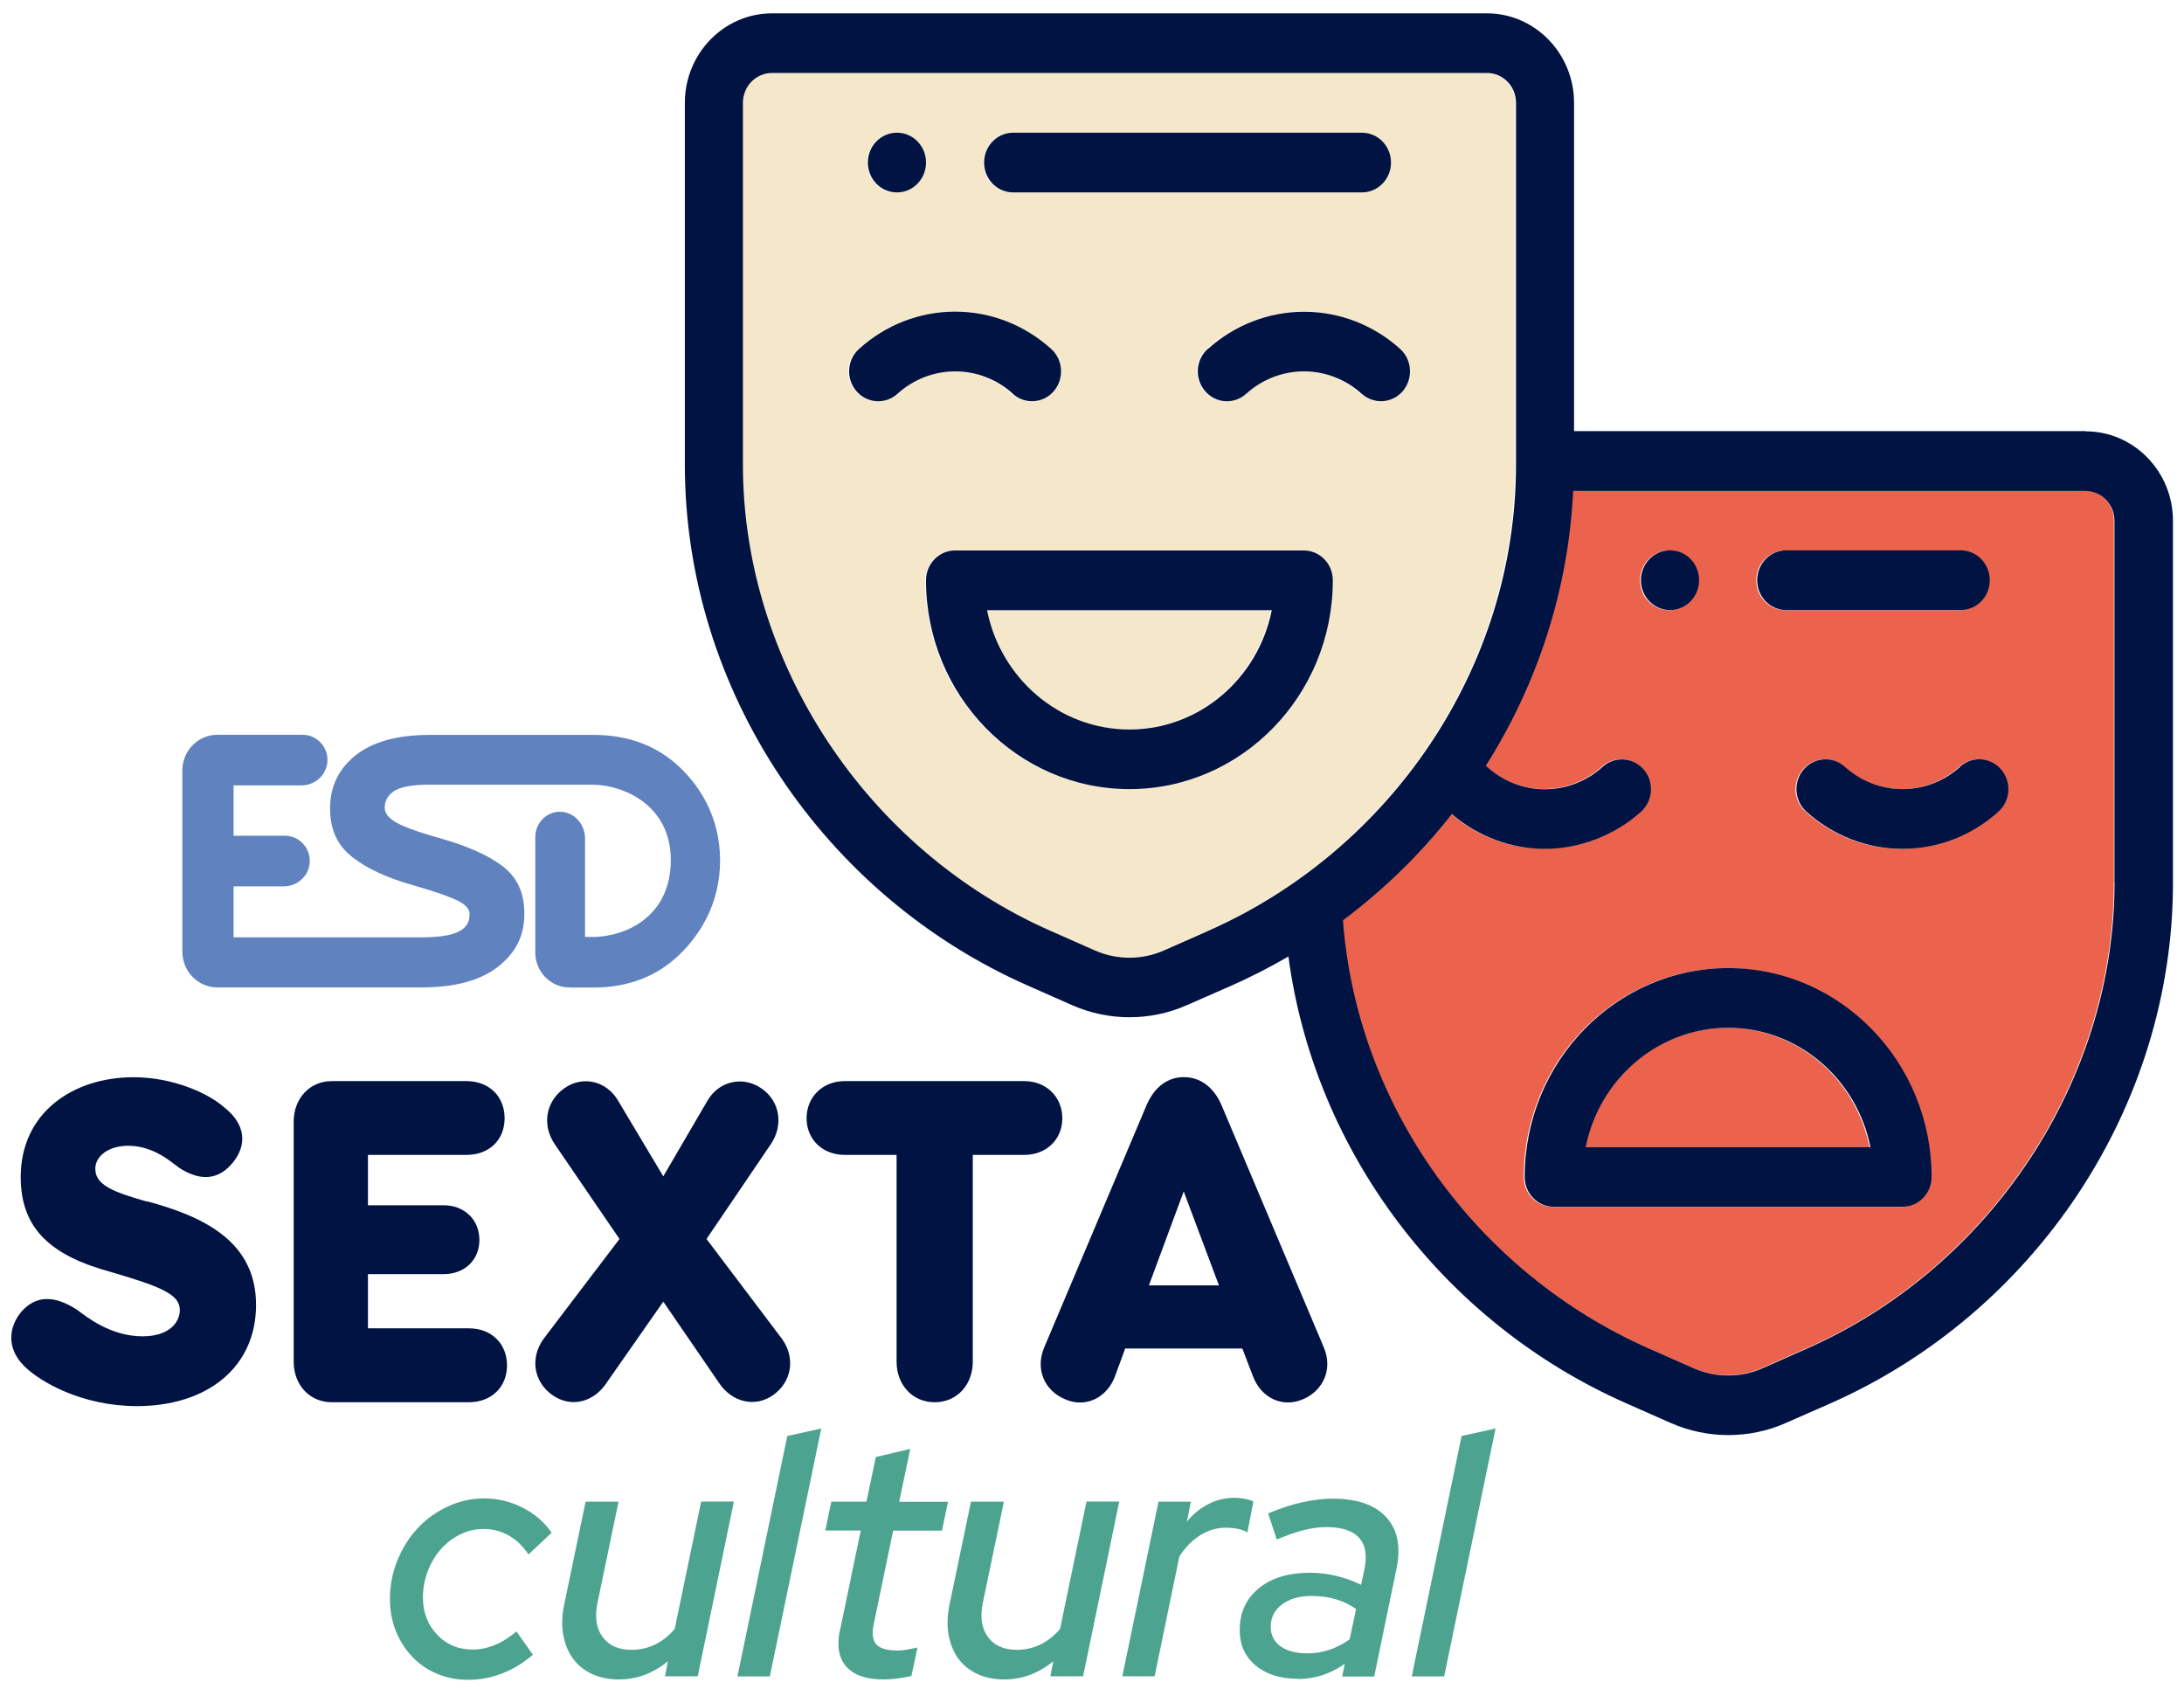
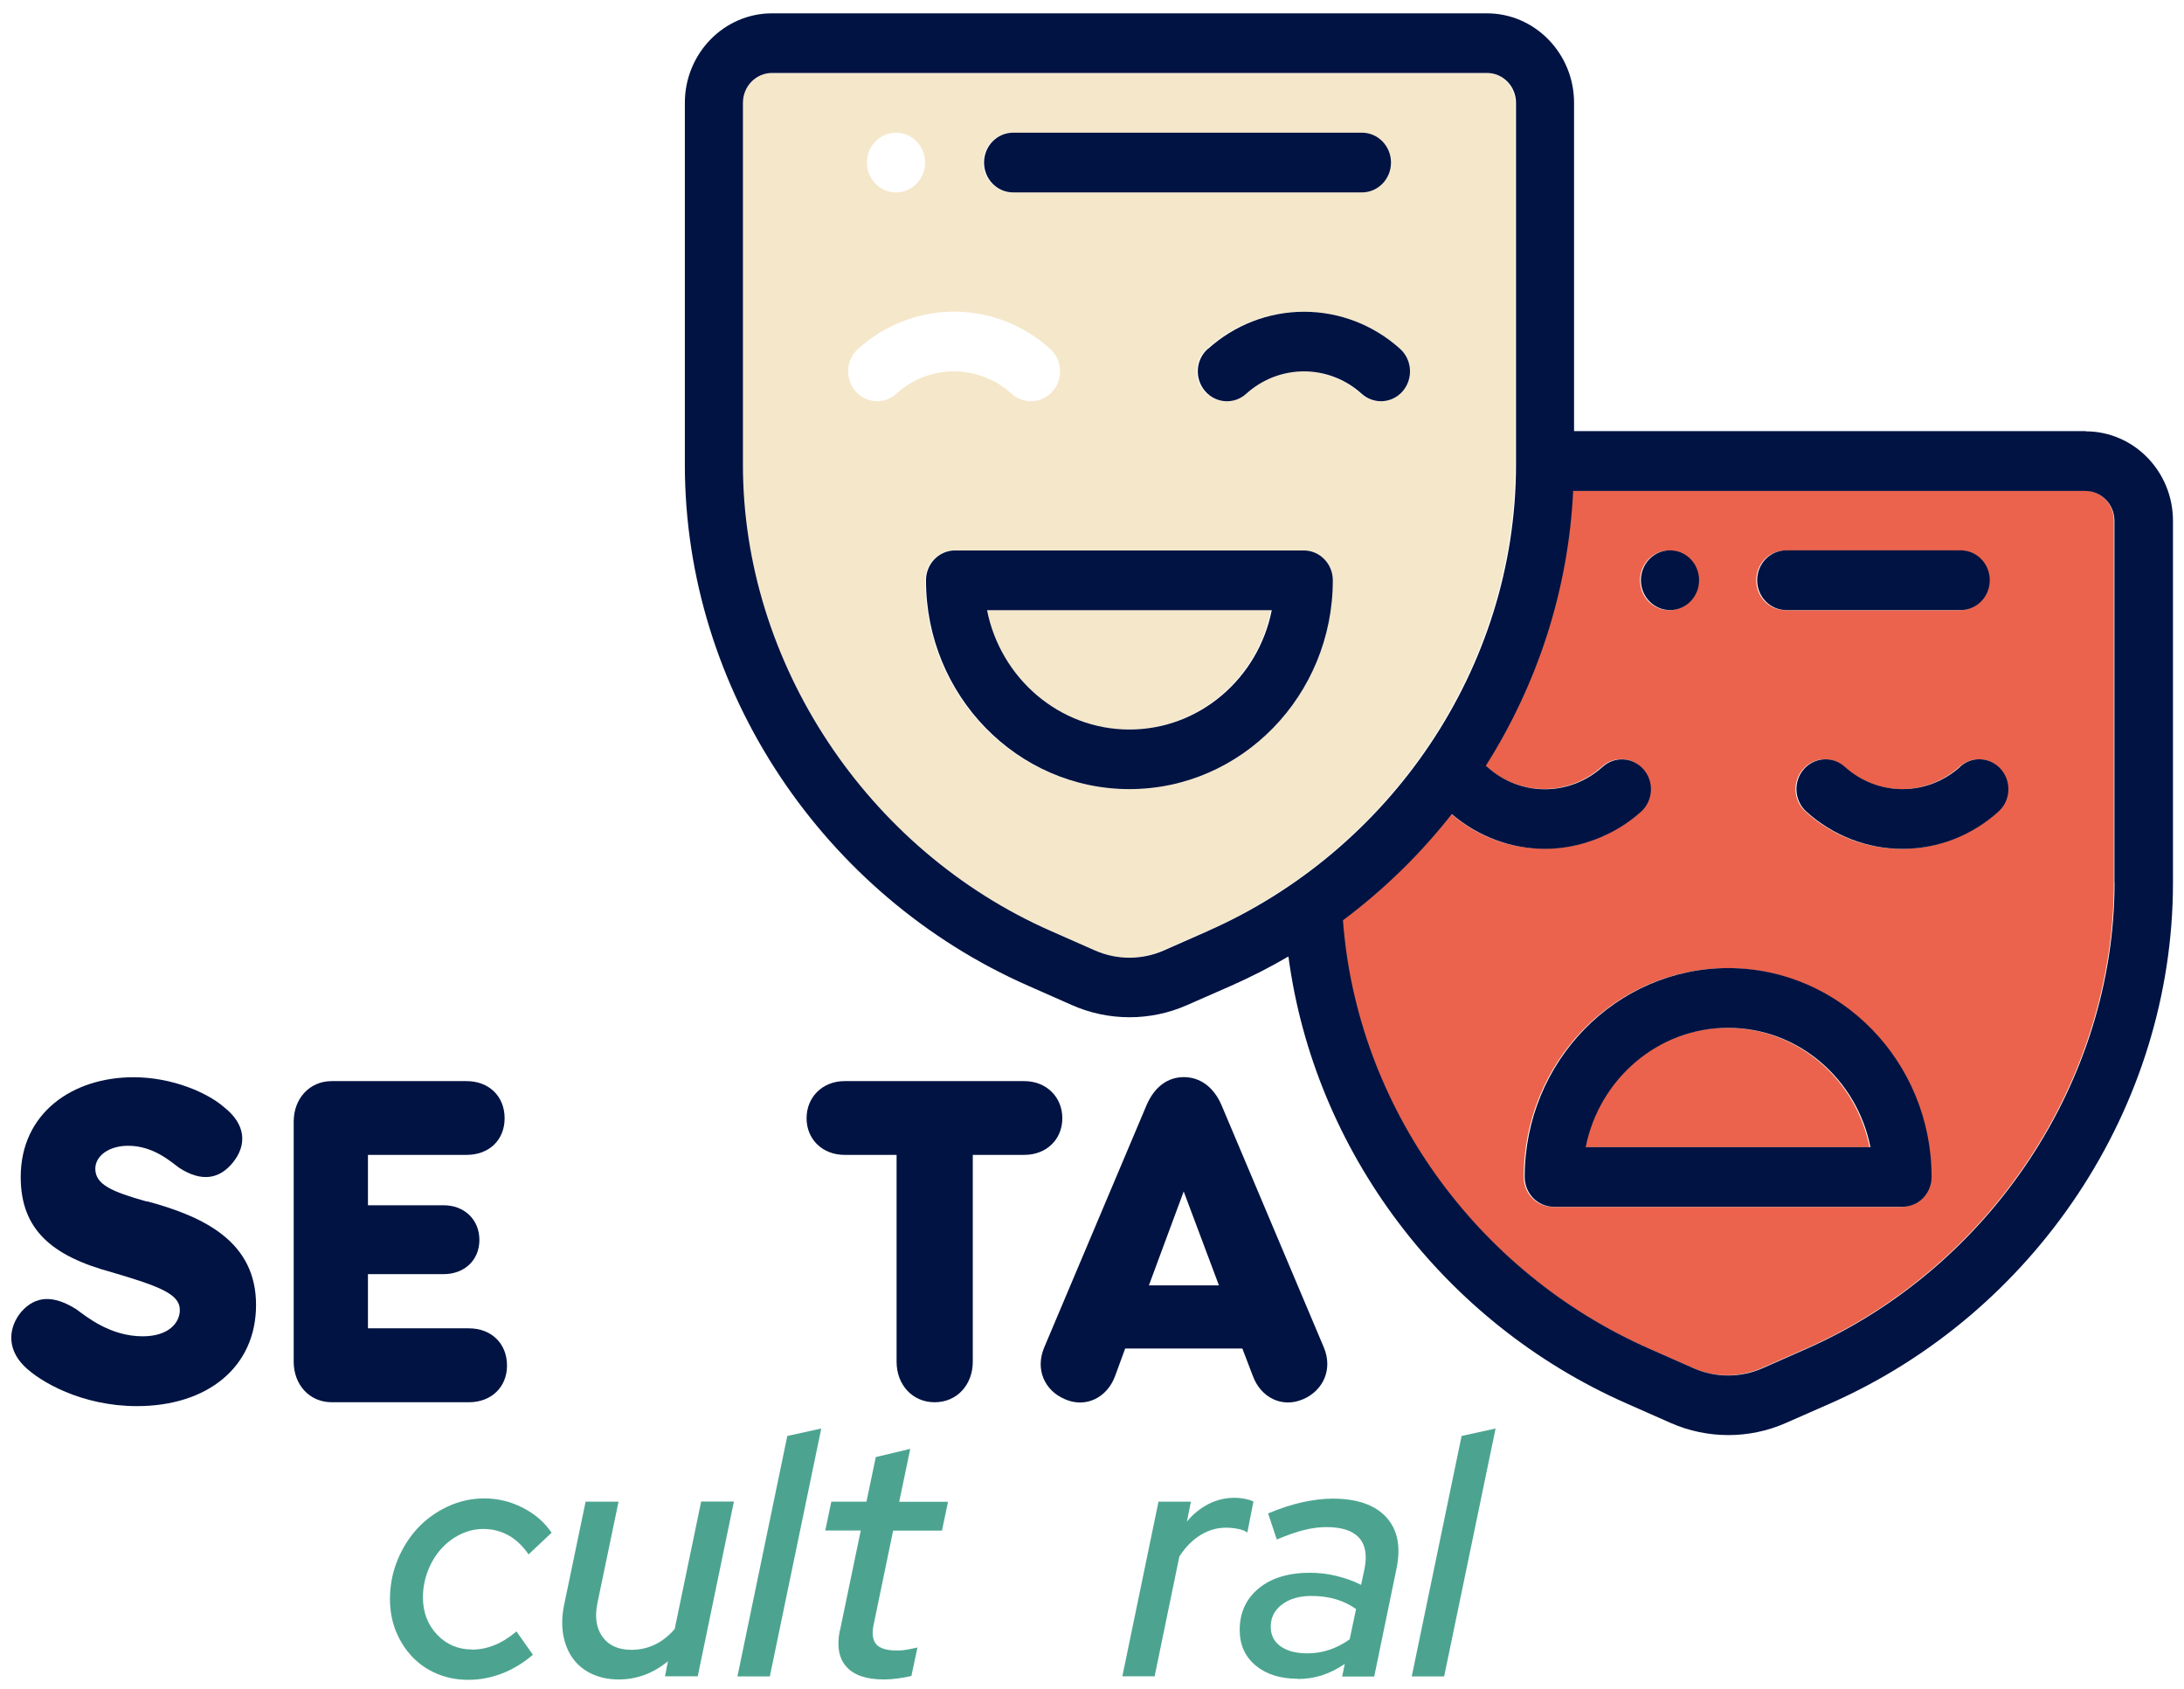
<svg xmlns="http://www.w3.org/2000/svg" width="97" height="75" viewBox="0 0 97 75" fill="none">
  <g clip-path="url(#clip0_159124_5790)">
    <path d="M67.291 20.641V4.566C67.291 3.832 66.713 3.24 65.999 3.24H34.247C33.533 3.24 32.955 3.832 32.955 4.566V20.636C32.955 29.42 38.457 37.735 46.64 41.339L48.595 42.203C49.563 42.629 50.678 42.629 51.645 42.203L53.601 41.339C61.672 37.793 67.286 29.685 67.286 20.636L67.291 20.641ZM62.25 17.37C61.778 17.916 60.963 17.973 60.426 17.484C59.716 16.844 58.809 16.491 57.862 16.491C56.914 16.491 56.008 16.844 55.298 17.484C54.766 17.968 53.946 17.916 53.474 17.37C53.003 16.818 53.054 15.981 53.586 15.497C54.766 14.431 56.281 13.844 57.857 13.844C59.433 13.844 60.947 14.431 62.128 15.497C62.66 15.981 62.716 16.818 62.239 17.37H62.25ZM44.958 5.892H60.446C61.16 5.892 61.738 6.485 61.738 7.218C61.738 7.951 61.16 8.544 60.446 8.544H44.958C44.243 8.544 43.666 7.951 43.666 7.218C43.666 6.485 44.243 5.892 44.958 5.892ZM39.795 5.892C40.509 5.892 41.087 6.485 41.087 7.218C41.087 7.951 40.509 8.544 39.795 8.544C39.081 8.544 38.503 7.951 38.503 7.218C38.503 6.485 39.081 5.892 39.795 5.892ZM39.815 17.484C39.283 17.968 38.462 17.916 37.991 17.37C37.52 16.818 37.571 15.981 38.103 15.497C39.283 14.431 40.798 13.838 42.374 13.838C43.949 13.838 45.464 14.426 46.645 15.497C47.177 15.981 47.233 16.818 46.756 17.37C46.285 17.916 45.469 17.973 44.932 17.484C44.223 16.844 43.316 16.491 42.369 16.491C41.421 16.491 40.514 16.844 39.805 17.484H39.815ZM50.12 35.041C45.14 35.041 41.087 30.881 41.087 25.769C41.087 25.035 41.664 24.442 42.379 24.442H57.867C58.581 24.442 59.159 25.035 59.159 25.769C59.159 30.881 55.106 35.041 50.125 35.041H50.12Z" fill="#F5E7CA" />
    <path d="M76.709 45.64C73.593 45.64 70.984 47.918 70.386 50.94H83.032C82.434 47.918 79.825 45.64 76.709 45.64Z" fill="#EB634C" />
    <path d="M50.121 32.389C53.236 32.389 55.846 30.106 56.444 27.09H43.798C44.395 30.111 47.005 32.389 50.121 32.389Z" fill="#F5E7CA" />
    <path d="M92.588 21.79H69.839C69.632 26.143 68.274 30.345 65.958 33.996C65.978 34.012 65.999 34.027 66.019 34.043C66.728 34.682 67.635 35.036 68.583 35.036C69.53 35.036 70.437 34.682 71.146 34.043C71.678 33.559 72.499 33.611 72.97 34.157C73.442 34.709 73.391 35.546 72.859 36.029C71.678 37.096 70.163 37.683 68.588 37.683C67.012 37.683 65.609 37.137 64.448 36.139C63.065 37.891 61.444 39.483 59.615 40.856C60.223 49.068 65.507 56.484 73.239 59.885L75.195 60.748C76.162 61.175 77.277 61.175 78.245 60.748L80.2 59.885C88.388 56.286 93.885 47.965 93.885 39.181V23.111C93.885 22.378 93.307 21.785 92.593 21.785L92.588 21.79ZM79.293 24.442H87.04C87.754 24.442 88.332 25.035 88.332 25.769C88.332 26.502 87.754 27.095 87.04 27.095H79.293C78.579 27.095 78.001 26.502 78.001 25.769C78.001 25.035 78.579 24.442 79.293 24.442ZM72.839 25.769C72.839 25.035 73.416 24.442 74.13 24.442C74.845 24.442 75.422 25.035 75.422 25.769C75.422 26.502 74.845 27.095 74.13 27.095C73.416 27.095 72.839 26.502 72.839 25.769ZM84.456 53.592H68.968C68.253 53.592 67.676 52.999 67.676 52.266C67.676 47.154 71.729 42.993 76.709 42.993C81.69 42.993 85.743 47.154 85.743 52.266C85.743 52.999 85.165 53.592 84.451 53.592H84.456ZM88.727 36.035C87.547 37.101 86.032 37.694 84.456 37.694C82.88 37.694 81.365 37.106 80.185 36.035C79.648 35.551 79.597 34.714 80.073 34.163C80.545 33.616 81.36 33.559 81.897 34.048C82.607 34.688 83.514 35.041 84.461 35.041C85.409 35.041 86.315 34.688 87.025 34.048C87.557 33.564 88.377 33.616 88.849 34.163C89.32 34.709 89.269 35.551 88.737 36.035H88.727Z" fill="#EB634C" />
    <path d="M75.463 25.764C75.463 25.03 74.885 24.437 74.171 24.437C73.457 24.437 72.879 25.03 72.879 25.764C72.879 26.497 73.457 27.09 74.171 27.09C74.885 27.09 75.463 26.497 75.463 25.764Z" fill="#001342" />
-     <path d="M39.836 8.544C40.55 8.544 41.128 7.951 41.128 7.218C41.128 6.485 40.55 5.892 39.836 5.892C39.121 5.892 38.544 6.485 38.544 7.218C38.544 7.951 39.121 8.544 39.836 8.544Z" fill="#001342" />
    <path d="M92.629 19.143H69.91V4.566C69.91 2.376 68.172 0.592 66.04 0.592H34.288C32.155 0.592 30.417 2.376 30.417 4.566V20.636C30.417 30.652 36.588 39.779 45.667 43.773L47.623 44.637C49.239 45.349 51.093 45.349 52.71 44.637L54.665 43.779C55.537 43.394 56.393 42.957 57.224 42.473C58.369 51.091 64.089 58.736 72.261 62.329L74.217 63.193C75.833 63.9 77.687 63.905 79.304 63.193L81.259 62.334C90.349 58.335 96.51 49.198 96.51 39.197V23.127C96.51 20.937 94.772 19.154 92.639 19.154L92.629 19.143ZM53.642 41.345L51.686 42.208C50.718 42.634 49.604 42.634 48.636 42.208L46.681 41.345C38.493 37.746 32.996 29.425 32.996 20.641V4.566C32.996 3.832 33.573 3.24 34.288 3.24H66.04C66.754 3.24 67.332 3.832 67.332 4.566V20.636C67.332 29.685 61.713 37.787 53.647 41.34L53.642 41.345ZM93.915 39.192C93.915 47.975 88.413 56.291 80.231 59.895L78.275 60.759C77.307 61.185 76.193 61.185 75.225 60.759L73.269 59.895C65.538 56.494 60.254 49.078 59.646 40.866C61.48 39.493 63.101 37.907 64.479 36.149C65.639 37.143 67.103 37.694 68.618 37.694C70.133 37.694 71.709 37.106 72.889 36.04C73.421 35.556 73.477 34.719 73.001 34.168C72.53 33.622 71.714 33.565 71.177 34.053C70.468 34.693 69.561 35.047 68.613 35.047C67.666 35.047 66.759 34.693 66.05 34.053C66.029 34.038 66.009 34.022 65.989 34.007C68.304 30.351 69.662 26.154 69.87 21.801H92.618C93.333 21.801 93.91 22.393 93.91 23.127V39.197L93.915 39.192Z" fill="#001342" />
    <path d="M57.908 24.443H42.419C41.705 24.443 41.127 25.035 41.127 25.769C41.127 30.881 45.181 35.041 50.161 35.041C55.141 35.041 59.195 30.881 59.195 25.769C59.195 25.035 58.617 24.443 57.903 24.443H57.908ZM50.161 32.394C47.045 32.394 44.436 30.111 43.838 27.095H56.484C55.886 30.116 53.277 32.394 50.161 32.394Z" fill="#001342" />
-     <path d="M44.978 17.484C45.515 17.968 46.331 17.916 46.802 17.37C47.273 16.818 47.222 15.981 46.69 15.497C45.51 14.431 43.995 13.838 42.419 13.838C40.844 13.838 39.329 14.426 38.148 15.497C37.616 15.981 37.561 16.818 38.037 17.37C38.508 17.916 39.324 17.973 39.861 17.484C40.57 16.844 41.477 16.491 42.425 16.491C43.372 16.491 44.279 16.844 44.988 17.484H44.978Z" fill="#001342" />
    <path d="M53.637 15.497C53.1 15.981 53.049 16.818 53.525 17.37C53.996 17.916 54.812 17.973 55.349 17.484C56.058 16.844 56.965 16.491 57.913 16.491C58.86 16.491 59.767 16.844 60.476 17.484C61.014 17.968 61.829 17.916 62.3 17.37C62.772 16.818 62.721 15.981 62.189 15.497C61.008 14.431 59.493 13.844 57.918 13.844C56.342 13.844 54.827 14.431 53.647 15.497H53.637Z" fill="#001342" />
    <path d="M44.998 8.544H60.487C61.201 8.544 61.779 7.951 61.779 7.218C61.779 6.485 61.201 5.892 60.487 5.892H44.998C44.284 5.892 43.706 6.485 43.706 7.218C43.706 7.951 44.284 8.544 44.998 8.544Z" fill="#001342" />
    <path d="M76.75 42.988C71.77 42.988 67.717 47.149 67.717 52.261C67.717 52.994 68.294 53.587 69.008 53.587H84.497C85.211 53.587 85.789 52.994 85.789 52.261C85.789 47.149 81.736 42.988 76.755 42.988H76.75ZM70.427 50.94C71.025 47.918 73.634 45.64 76.75 45.64C79.866 45.64 82.475 47.918 83.073 50.94H70.427Z" fill="#001342" />
    <path d="M87.06 34.048C86.351 34.688 85.444 35.041 84.497 35.041C83.549 35.041 82.642 34.688 81.933 34.048C81.401 33.565 80.58 33.617 80.109 34.163C79.638 34.709 79.689 35.551 80.221 36.035C81.401 37.101 82.916 37.694 84.492 37.694C86.067 37.694 87.582 37.106 88.763 36.035C89.3 35.551 89.35 34.714 88.874 34.163C88.403 33.617 87.587 33.559 87.05 34.048H87.06Z" fill="#001342" />
    <path d="M79.334 27.09H87.081C87.795 27.09 88.373 26.497 88.373 25.764C88.373 25.03 87.795 24.437 87.081 24.437H79.334C78.62 24.437 78.042 25.03 78.042 25.764C78.042 26.497 78.62 27.09 79.334 27.09Z" fill="#001342" />
    <path d="M20.968 73.251C21.302 73.251 21.637 73.183 21.961 73.053C22.285 72.923 22.614 72.715 22.939 72.445L23.668 73.48C23.243 73.844 22.782 74.125 22.295 74.312C21.809 74.499 21.307 74.593 20.8 74.593C20.294 74.593 19.843 74.504 19.417 74.327C18.992 74.151 18.627 73.901 18.318 73.579C18.009 73.256 17.771 72.882 17.588 72.445C17.411 72.008 17.32 71.529 17.32 71.009C17.32 70.401 17.431 69.824 17.654 69.278C17.877 68.737 18.176 68.263 18.551 67.858C18.926 67.457 19.372 67.135 19.889 66.896C20.405 66.656 20.942 66.537 21.51 66.537C22.103 66.537 22.67 66.672 23.212 66.948C23.754 67.223 24.18 67.593 24.499 68.061L23.476 69.023C23.217 68.648 22.918 68.362 22.579 68.175C22.239 67.988 21.869 67.894 21.474 67.894C21.11 67.894 20.76 67.977 20.436 68.139C20.111 68.3 19.823 68.518 19.579 68.794C19.336 69.07 19.144 69.392 19.002 69.761C18.86 70.13 18.784 70.521 18.784 70.926C18.784 71.587 18.992 72.138 19.407 72.58C19.823 73.022 20.345 73.246 20.968 73.246V73.251Z" fill="#4CA490" />
    <path d="M27.473 66.677L26.536 71.176C26.409 71.795 26.48 72.299 26.759 72.684C27.037 73.069 27.468 73.261 28.051 73.261C28.416 73.261 28.765 73.183 29.089 73.027C29.414 72.871 29.707 72.637 29.966 72.335L31.141 66.677H32.595L30.989 74.437H29.535L29.667 73.766C29.348 74.031 29.008 74.229 28.643 74.369C28.279 74.504 27.889 74.577 27.483 74.577C27.037 74.577 26.642 74.494 26.293 74.333C25.943 74.171 25.664 73.943 25.452 73.656C25.239 73.365 25.097 73.022 25.021 72.627C24.945 72.231 24.955 71.8 25.041 71.332L26.009 66.682H27.463L27.473 66.677Z" fill="#4CA490" />
    <path d="M36.476 63.432L34.191 74.442H32.752L34.967 63.765L36.481 63.432H36.476Z" fill="#4CA490" />
    <path d="M37.307 72.398L38.23 67.962H36.654L36.922 66.682H38.483L38.898 64.701L40.428 64.337L39.937 66.688H42.105L41.837 67.967H39.668L38.807 72.117C38.716 72.533 38.756 72.835 38.919 73.017C39.081 73.199 39.39 73.292 39.846 73.292C39.983 73.292 40.124 73.282 40.266 73.256C40.408 73.23 40.57 73.199 40.748 73.157L40.479 74.421C40.312 74.463 40.114 74.499 39.891 74.53C39.668 74.561 39.456 74.577 39.258 74.577C38.483 74.577 37.931 74.39 37.596 74.015C37.257 73.641 37.16 73.105 37.297 72.413L37.307 72.398Z" fill="#4CA490" />
-     <path d="M44.588 66.677L43.651 71.176C43.524 71.795 43.595 72.299 43.873 72.684C44.152 73.069 44.583 73.261 45.165 73.261C45.53 73.261 45.88 73.183 46.204 73.027C46.528 72.871 46.822 72.637 47.081 72.335L48.256 66.677H49.71L48.104 74.437H46.65L46.782 73.766C46.462 74.031 46.123 74.229 45.758 74.369C45.393 74.504 45.003 74.577 44.598 74.577C44.152 74.577 43.757 74.494 43.407 74.333C43.058 74.171 42.779 73.943 42.566 73.656C42.353 73.365 42.212 73.022 42.136 72.627C42.06 72.231 42.07 71.8 42.156 71.332L43.124 66.682H44.578L44.588 66.677Z" fill="#4CA490" />
    <path d="M49.847 74.442L51.453 66.682H52.892L52.715 67.567C52.993 67.228 53.313 66.974 53.672 66.786C54.032 66.604 54.417 66.511 54.822 66.511C54.98 66.511 55.136 66.526 55.299 66.558C55.461 66.589 55.582 66.63 55.669 66.677L55.4 68.05C55.299 67.977 55.162 67.925 54.974 67.889C54.792 67.853 54.615 67.837 54.447 67.837C54.052 67.837 53.677 67.946 53.318 68.165C52.963 68.383 52.649 68.7 52.38 69.116L51.281 74.436H49.842L49.847 74.442Z" fill="#4CA490" />
    <path d="M57.644 74.546C56.864 74.546 56.236 74.348 55.764 73.953C55.293 73.558 55.06 73.033 55.06 72.382C55.06 71.608 55.344 70.994 55.906 70.531C56.469 70.068 57.229 69.839 58.181 69.839C58.587 69.839 58.987 69.886 59.377 69.985C59.767 70.084 60.127 70.209 60.451 70.375L60.598 69.689C60.725 69.07 60.649 68.602 60.36 68.284C60.071 67.967 59.59 67.811 58.906 67.811C58.597 67.811 58.267 67.853 57.918 67.941C57.568 68.029 57.163 68.17 56.707 68.362L56.322 67.203C56.859 66.979 57.361 66.813 57.837 66.709C58.313 66.605 58.764 66.547 59.19 66.547C60.269 66.547 61.064 66.823 61.566 67.369C62.072 67.92 62.224 68.674 62.027 69.642L61.034 74.447H59.61L59.727 73.885C59.402 74.109 59.068 74.275 58.723 74.39C58.384 74.499 58.024 74.556 57.644 74.556V74.546ZM56.438 72.242C56.438 72.606 56.585 72.897 56.874 73.105C57.168 73.313 57.563 73.417 58.07 73.417C58.409 73.417 58.733 73.365 59.053 73.256C59.367 73.147 59.666 72.996 59.944 72.793L60.228 71.452C59.96 71.259 59.661 71.114 59.331 71.015C58.997 70.916 58.637 70.869 58.237 70.869C57.7 70.869 57.269 70.999 56.935 71.249C56.6 71.504 56.438 71.831 56.438 72.242Z" fill="#4CA490" />
    <path d="M66.425 63.432L64.14 74.442H62.701L64.915 63.765L66.43 63.432H66.425Z" fill="#4CA490" />
    <path d="M6.528 53.343C9.127 54.04 11.372 55.168 11.372 57.946C11.372 60.723 9.193 62.439 6.082 62.439C3.63 62.439 1.766 61.352 1.072 60.66C0.246 59.833 0.418 58.882 0.945 58.252C1.578 57.535 2.364 57.493 3.397 58.143C3.843 58.471 4.897 59.339 6.336 59.339C7.501 59.339 7.987 58.731 7.987 58.169C7.987 57.472 7.121 57.129 4.983 56.5C2.318 55.782 0.92 54.612 0.92 52.266C0.92 49.422 3.225 47.835 5.931 47.835C7.663 47.835 9.229 48.532 9.948 49.162C10.941 49.942 10.961 50.857 10.348 51.616C9.756 52.355 8.955 52.506 7.957 51.856C7.618 51.616 6.837 50.878 5.692 50.878C4.826 50.878 4.233 51.336 4.233 51.897C4.233 52.594 4.953 52.916 6.518 53.353L6.528 53.343Z" fill="#001342" />
    <path d="M22.518 60.639C22.518 61.596 21.819 62.267 20.826 62.267H14.736C13.743 62.267 13.044 61.487 13.044 60.468V49.806C13.044 48.787 13.743 48.007 14.736 48.007H20.72C21.713 48.007 22.412 48.678 22.412 49.655C22.412 50.633 21.713 51.283 20.72 51.283H16.342V53.52H19.706C20.613 53.52 21.292 54.149 21.292 55.059C21.292 55.969 20.613 56.578 19.706 56.578H16.342V58.985H20.826C21.819 58.985 22.518 59.656 22.518 60.634V60.639Z" fill="#001342" />
-     <path d="M34.343 61.945C33.517 62.532 32.484 62.246 31.932 61.404L29.459 57.8L26.941 61.404C26.369 62.272 25.355 62.532 24.529 61.945C23.704 61.357 23.536 60.317 24.129 59.469L27.514 55.017L24.636 50.805C24.063 49.957 24.236 48.917 25.056 48.329C25.882 47.742 26.941 48.002 27.448 48.87L29.459 52.235L31.425 48.87C31.932 48.002 32.99 47.762 33.816 48.329C34.642 48.891 34.809 49.957 34.237 50.805L31.379 55.017L34.743 59.469C35.336 60.317 35.164 61.357 34.343 61.945Z" fill="#001342" />
    <path d="M47.182 49.655C47.182 50.592 46.483 51.283 45.49 51.283H43.205V60.468C43.205 61.487 42.506 62.267 41.513 62.267C40.52 62.267 39.821 61.487 39.821 60.468V51.283H37.515C36.522 51.283 35.823 50.586 35.823 49.655C35.823 48.724 36.522 48.007 37.515 48.007H45.49C46.483 48.007 47.182 48.724 47.182 49.655Z" fill="#001342" />
    <path d="M57.862 62.137C56.955 62.527 56.003 62.075 55.643 61.097L55.177 59.88H49.974L49.528 61.097C49.168 62.075 48.215 62.532 47.309 62.137C46.376 61.747 45.976 60.79 46.376 59.838L50.926 49.068C51.286 48.241 51.879 47.83 52.578 47.83C53.277 47.83 53.89 48.241 54.25 49.068L58.799 59.838C59.2 60.795 58.779 61.747 57.867 62.137H57.862ZM54.138 57.077L52.573 52.906L51.027 57.077H54.138Z" fill="#001342" />
-     <path d="M25.29 43.852H26.364C27.899 43.852 29.191 43.352 30.194 42.375C31.01 41.579 31.982 40.211 31.982 38.209C31.982 36.207 31.01 34.849 30.194 34.074C29.191 33.117 27.904 32.634 26.369 32.634H19.088C17.675 32.634 16.575 32.93 15.82 33.518C15.05 34.121 14.66 34.917 14.66 35.889C14.66 36.862 14.994 37.548 15.653 38.063C16.281 38.557 17.173 38.974 18.303 39.296C19.377 39.603 20.117 39.868 20.441 40.055C20.72 40.216 20.856 40.393 20.856 40.581C20.856 41.095 20.608 41.621 18.764 41.621H10.374V39.358H12.623C13.206 39.353 13.702 38.906 13.753 38.334C13.784 38.017 13.682 37.71 13.469 37.476C13.262 37.242 12.968 37.112 12.664 37.112H10.374V34.875H13.409C13.991 34.87 14.488 34.423 14.538 33.851C14.569 33.534 14.467 33.227 14.255 32.993C14.047 32.759 13.753 32.629 13.449 32.629H9.649C8.793 32.629 8.099 33.341 8.099 34.22V42.255C8.099 43.134 8.793 43.846 9.649 43.846H18.749C20.213 43.846 21.348 43.534 22.128 42.921C22.918 42.297 23.288 41.553 23.288 40.581C23.288 39.608 22.954 38.932 22.29 38.438C21.662 37.97 20.76 37.569 19.61 37.242C18.5 36.93 17.786 36.664 17.482 36.451C17.213 36.269 17.087 36.077 17.087 35.874C17.087 35.567 17.213 35.333 17.477 35.146C17.766 34.943 18.298 34.844 19.068 34.844H26.358C27.742 34.87 29.794 35.78 29.794 38.193C29.794 39.364 29.348 40.305 28.512 40.913C27.625 41.553 26.637 41.605 26.354 41.605H25.984V37.221C25.979 36.644 25.573 36.144 25.041 36.061C24.985 36.051 24.925 36.045 24.869 36.045C24.438 36.045 24.048 36.3 23.866 36.716C23.805 36.857 23.775 37.013 23.775 37.195V42.297C23.775 43.15 24.453 43.846 25.284 43.846L25.29 43.852Z" fill="#6083C0" />
  </g>
  <defs>
    <clipPath id="clip0_159124_5790">
      <rect width="96" height="74" fill="white" transform="translate(0.5 0.593)" />
    </clipPath>
  </defs>
</svg>